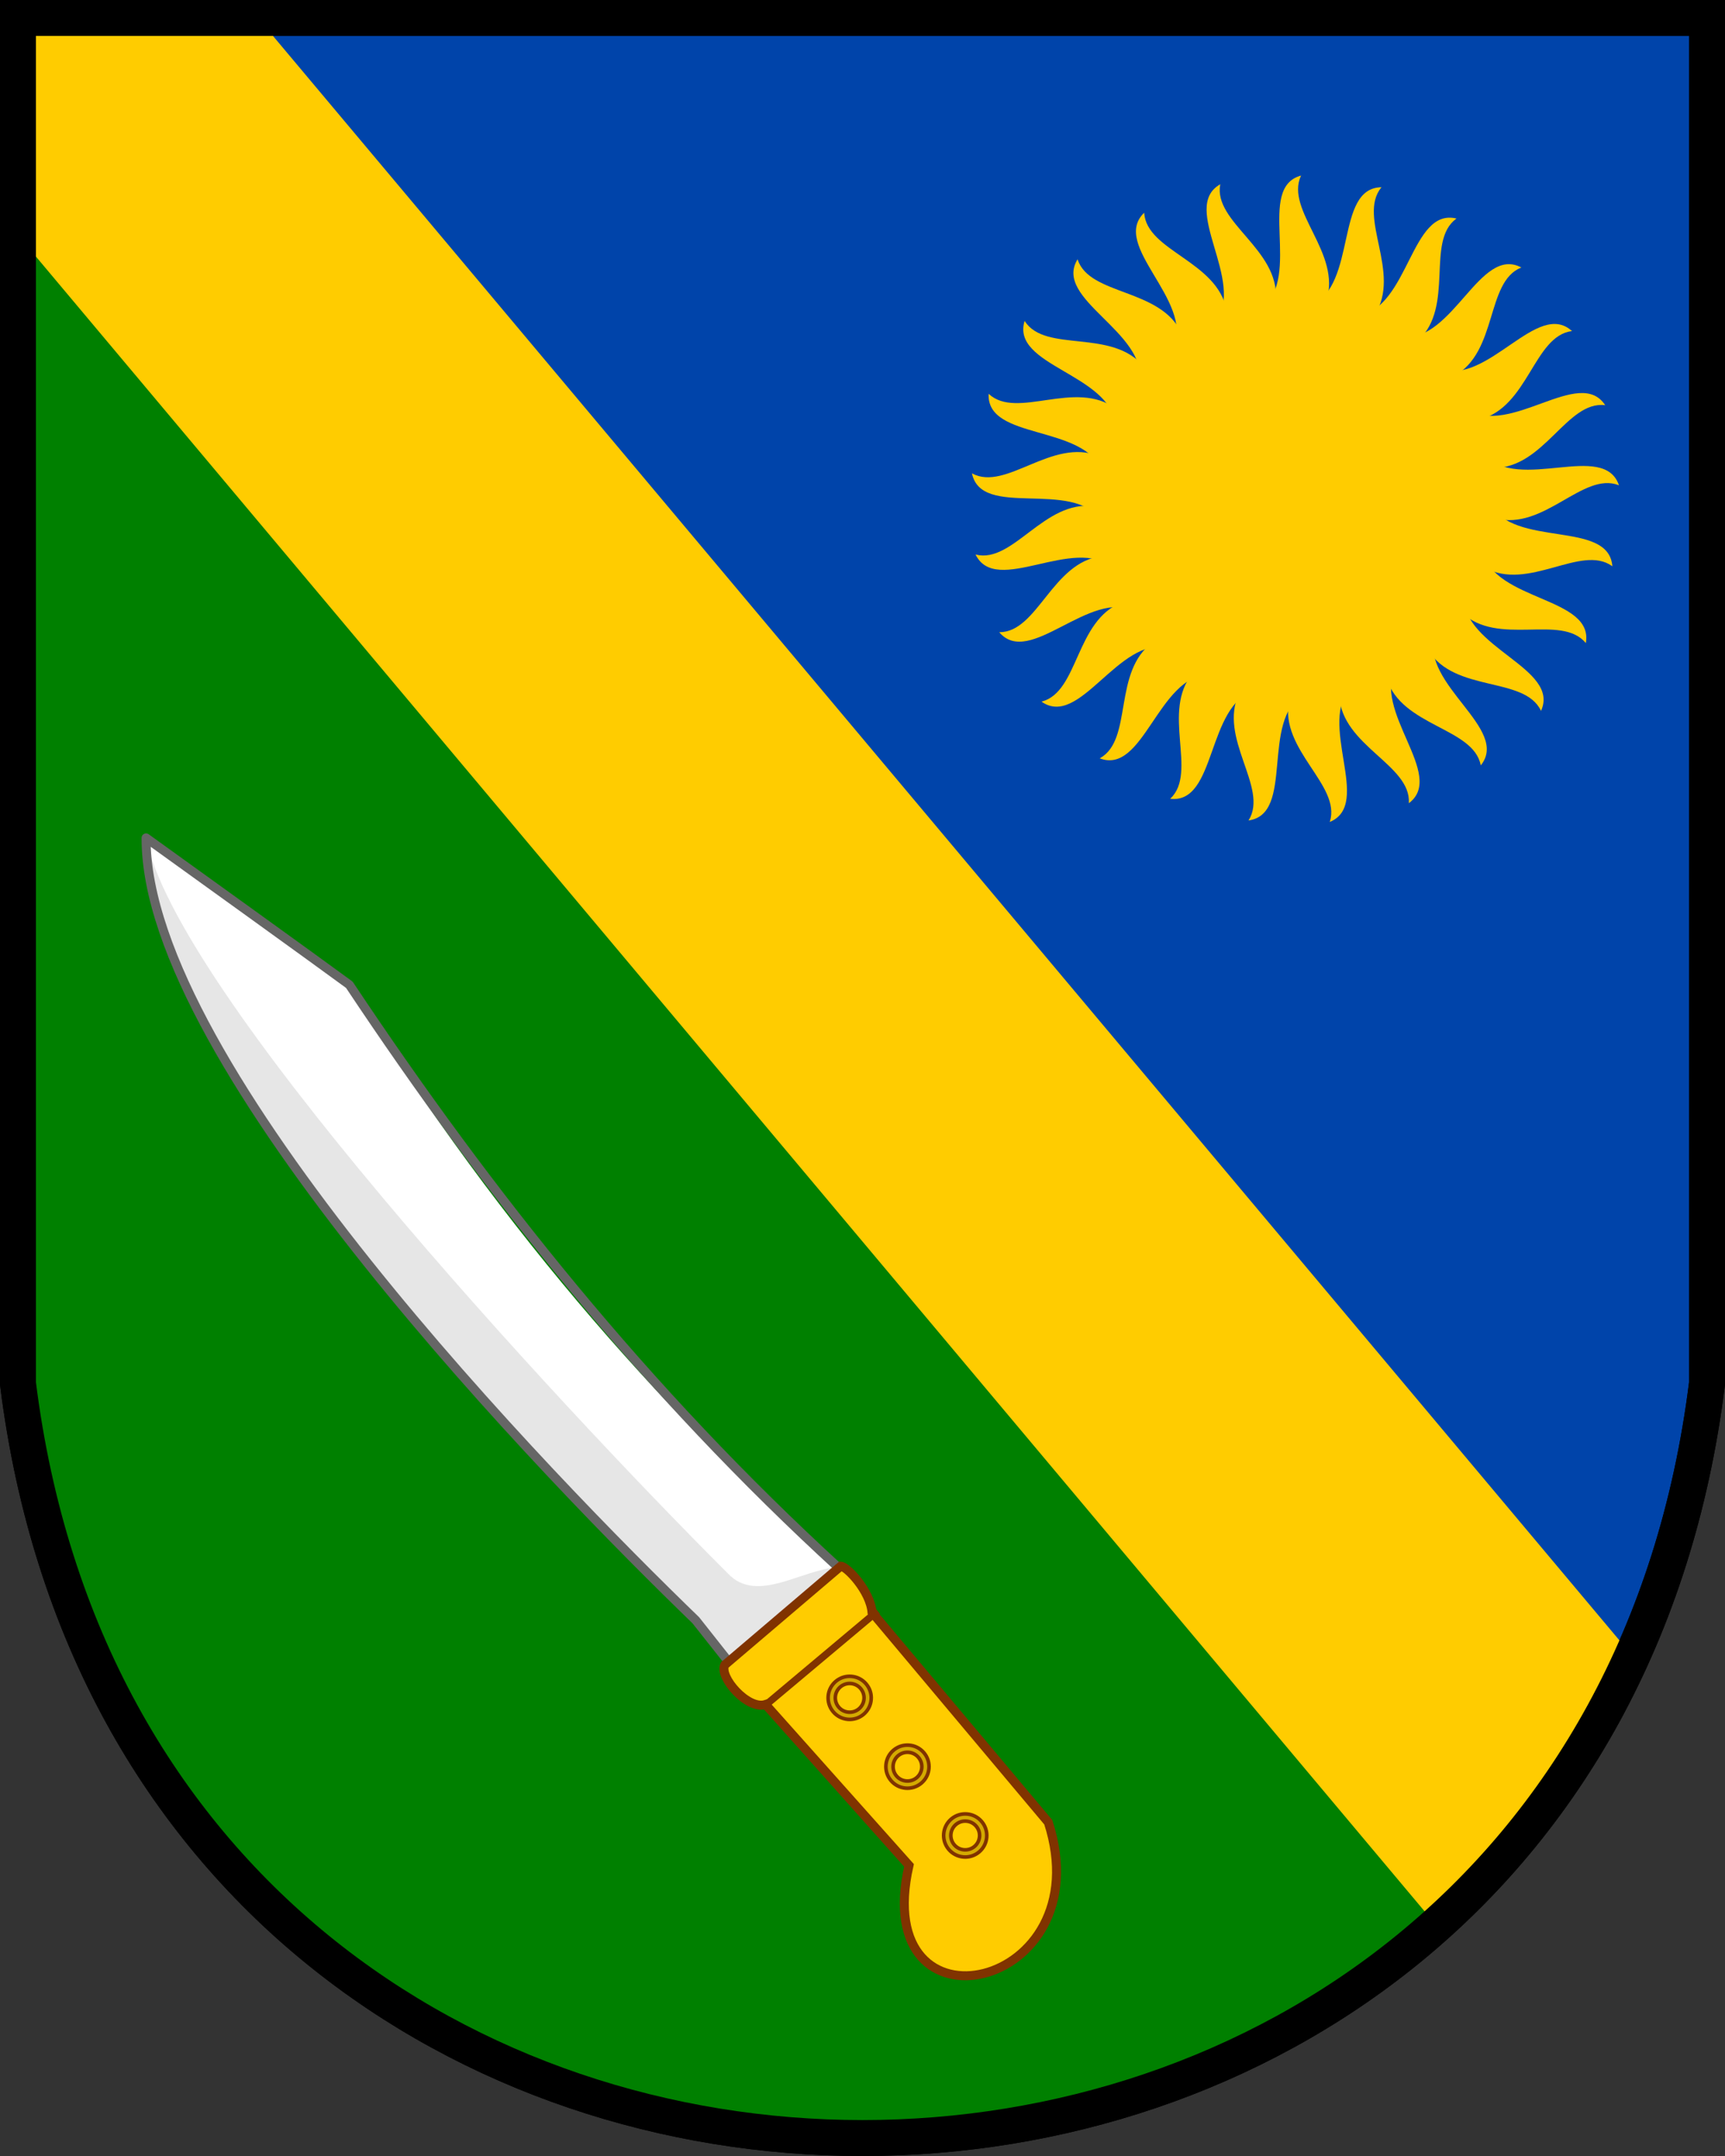
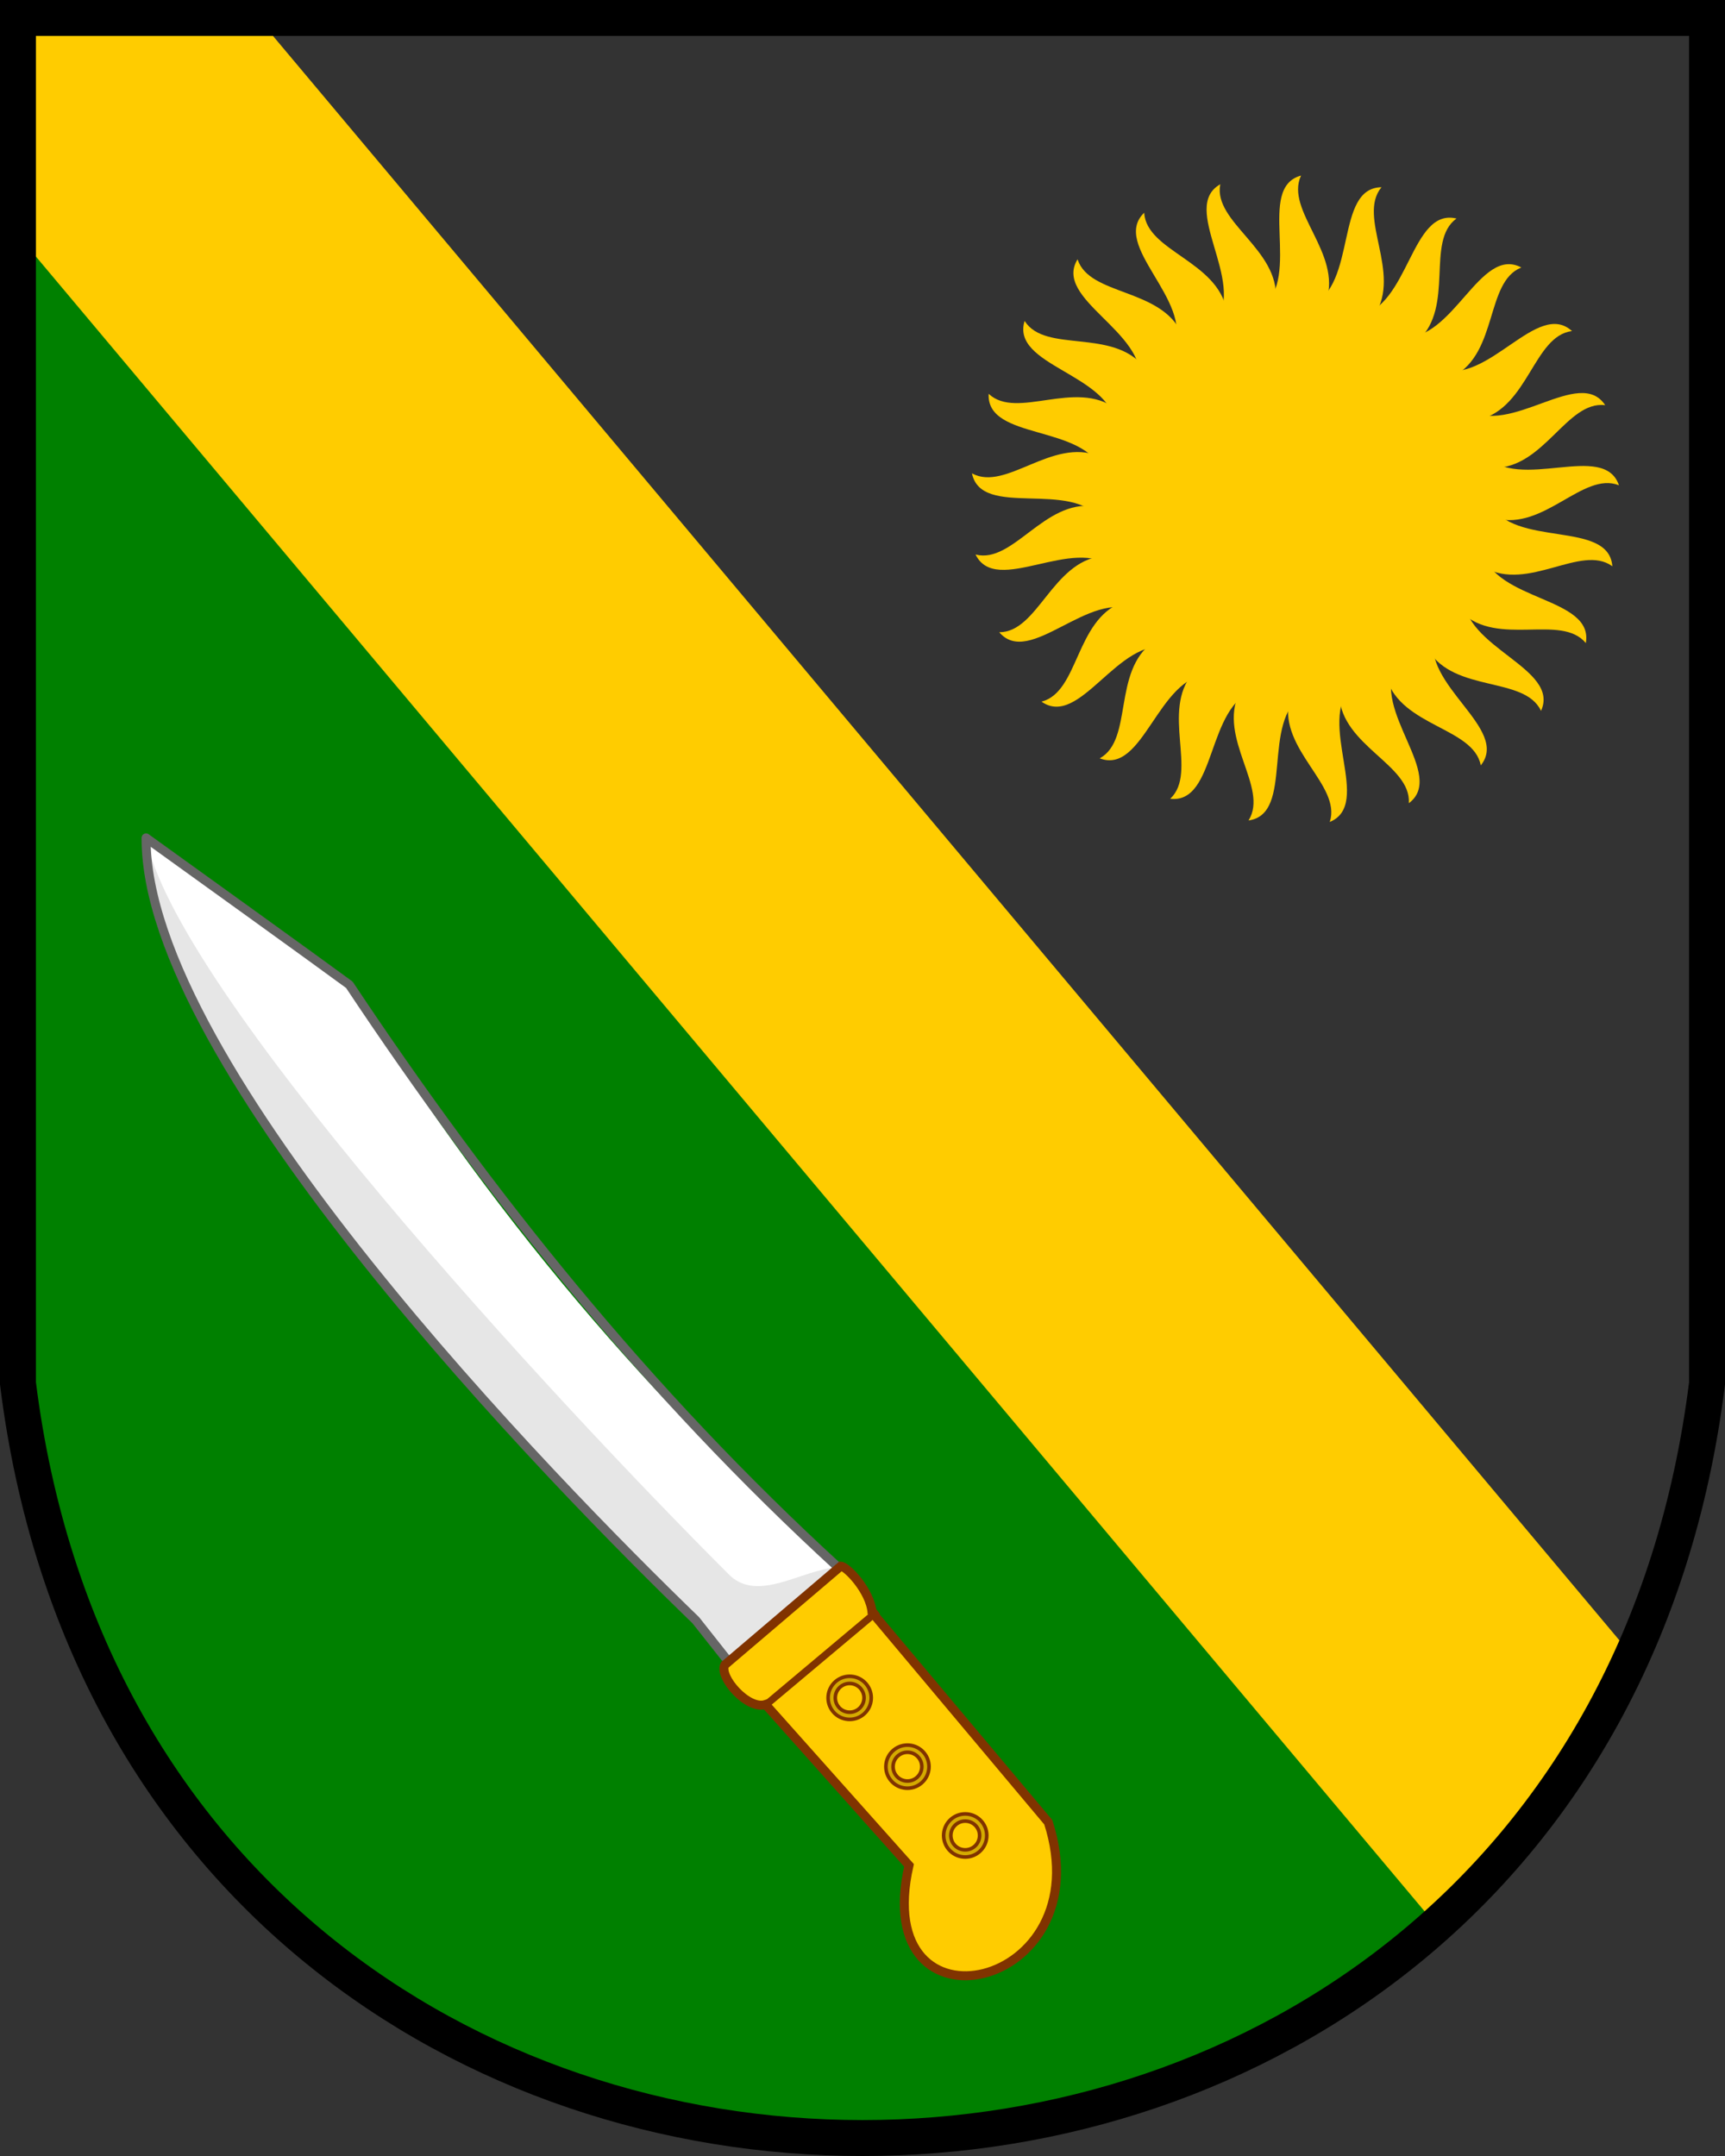
<svg xmlns="http://www.w3.org/2000/svg" xmlns:xlink="http://www.w3.org/1999/xlink" width="480" height="600" version="1.1">
  <rect width="100%" height="100%" fill="#333333" stroke="none" />
-   <path d="m5 5v380c35 280 435 280 470 0v-380z" fill="#04a" stroke="#000" stroke-width="10" />
  <path d="m5 5v380c33.764 233.32 332.84 280.47 441.19 91.875z" fill="#008000" />
  <g transform="matrix(.851 0 0 .851 105.07 -31.147)">
    <path id="a" d="m302 94c-14.939 3.987 0.381 32.765-12.8 43.353 3.5 26.8-16.6 62.647 10.5 62.647s7.03-38.096 10.5-64.996c5.179-15.598-13.535-29.499-8.285-40.899z" fill="#fc0" />
    <g id="c">
      <g id="b">
        <use transform="rotate(14.4,300,200)" xlink:href="#a" />
        <use transform="rotate(28.8,300,200)" xlink:href="#a" />
        <use transform="rotate(43.2,300,200)" xlink:href="#a" />
        <use transform="rotate(57.6,300,200)" xlink:href="#a" />
      </g>
      <use transform="rotate(57.6,300,200)" xlink:href="#b" />
      <use transform="rotate(115.2,300,200)" xlink:href="#b" />
    </g>
    <use transform="rotate(172.8,300,200)" xlink:href="#c" />
  </g>
  <path d="m5 5v60.445l394.63 470.3c22.269-19.953 41.042-44.95 54.57-74.98l-382.43-455.76h-66.768z" fill="#fc0" />
  <g transform="matrix(-.643 -.766 -.766 .643 544.89 378.75)">
    <path d="m155.06 275.55c61.047 8.891 128.5 12.411 214.93 0l64.428 17.936-29.721 15.005-251.16 7.42z" fill="#fff" />
    <path d="m156.35 275.55c6.157 7.974 6.616 24.022 18.468 24.652 68.872 6.036 223.51 13.387 260.98-7.696-47.487 40.685-180.46 28.064-279.35 22.909z" fill="#e6e6e6" />
    <path d="m367.98 275.55c-69.481 7.774-139.89 9.522-212.03 0l-2.411 40.363 17.042-0.504c54.703 5.712 216.86 18.007 265.06-22.818-13.271-3.37-56.447-14.322-67.661-17.041z" fill="none" stroke="#666" stroke-linejoin="round" stroke-width="2.5" />
    <g stroke="#803300">
      <path d="m156.16 275.84-0.297 41.402c-1.446 3.406-13.789 3.231-15.73-1.632l-59.951-1.781c-30.495 40.233-61.398-18.828-15.73-37.395h76.274c4.875-3.437 14.224-2.874 15.433-1.594z" fill="#fc0" stroke-width="2.5" />
      <g id="k" stroke="#803300">
        <circle cx="126.5" cy="296.5" r="6" fill="#d4aa00" />
        <circle cx="126.5" cy="296.5" r="4" fill="#fc0" />
      </g>
      <path d="m140 275v40" stroke-width="2" />
    </g>
    <use x="-50" xlink:href="#k" />
    <use x="-25" xlink:href="#k" />
  </g>
  <path d="m5 5v380c35 280 435 280 470 0v-380z" fill="none" stroke="#000" stroke-width="10" />
</svg>